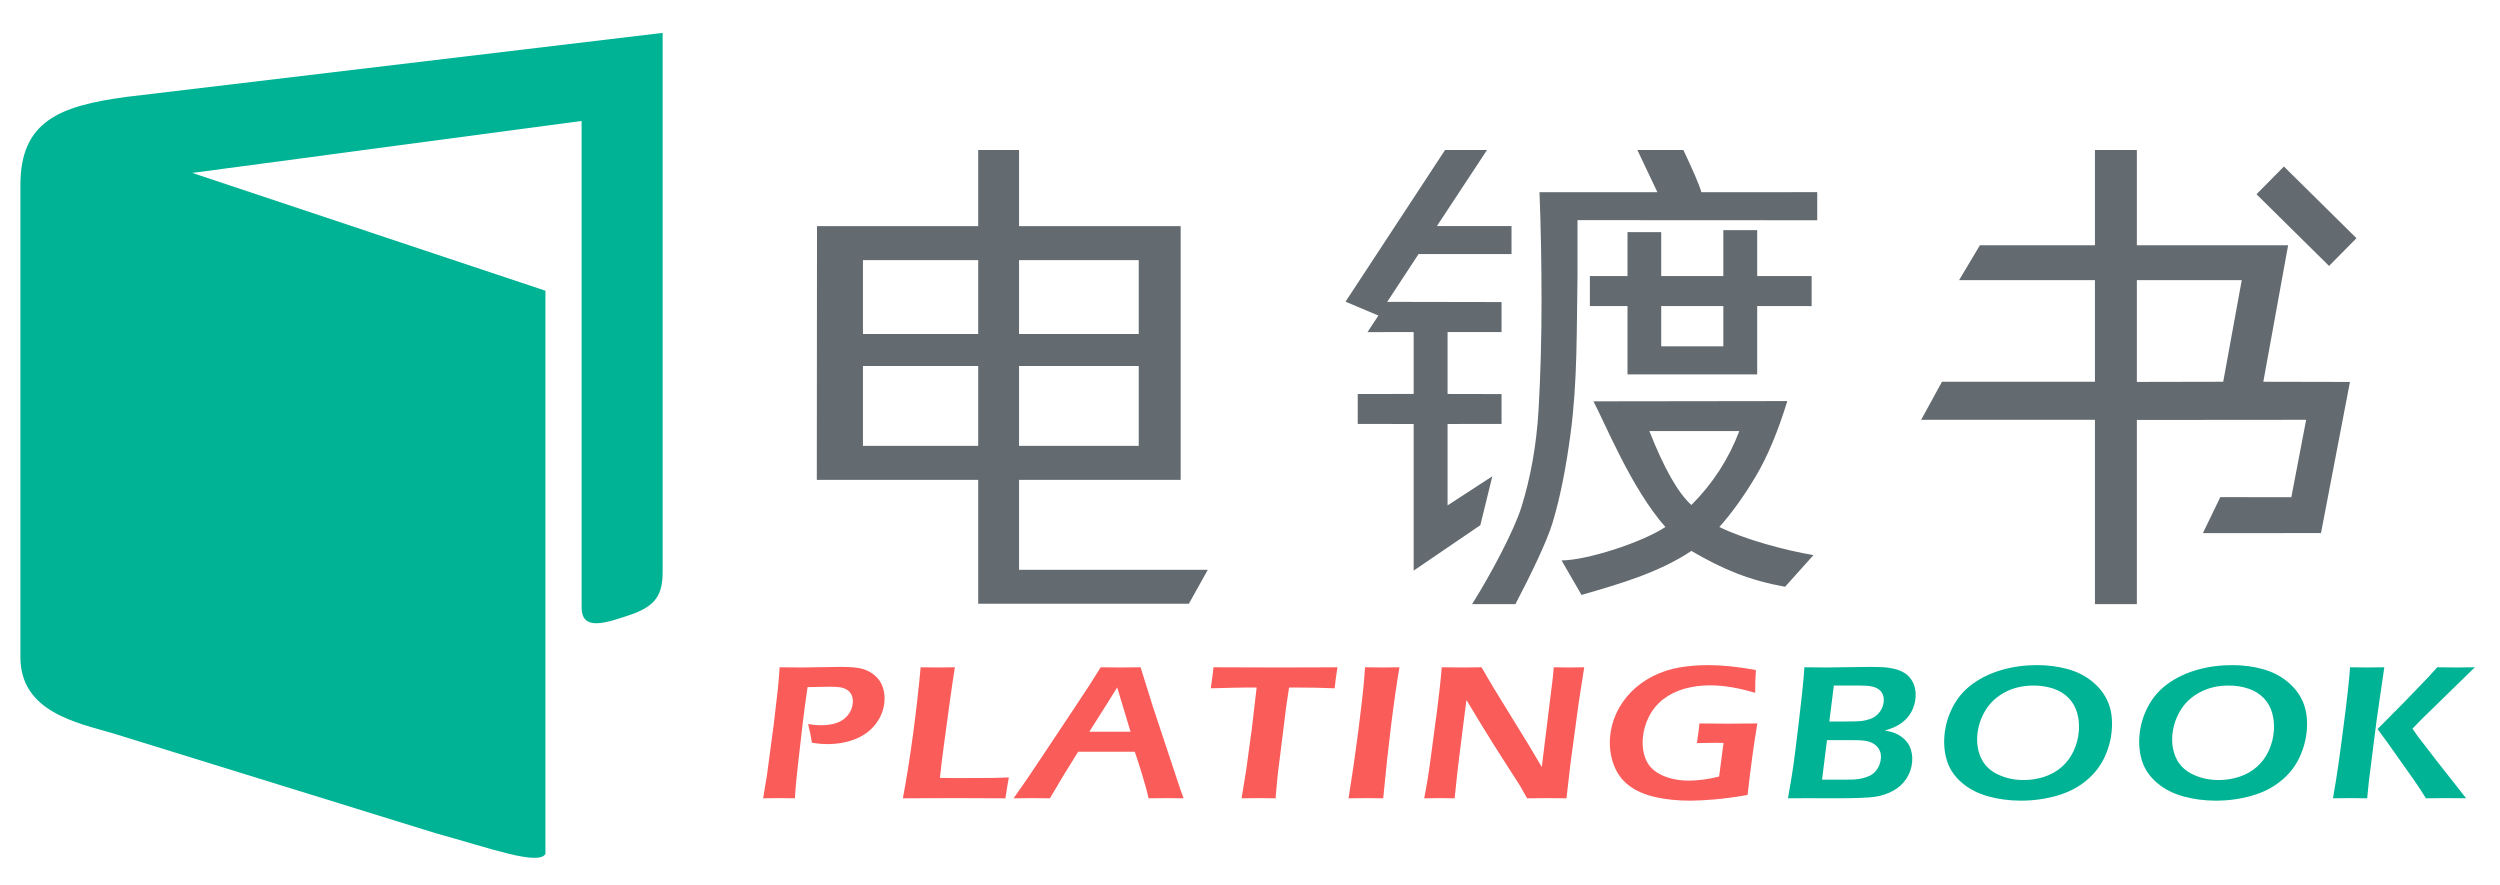
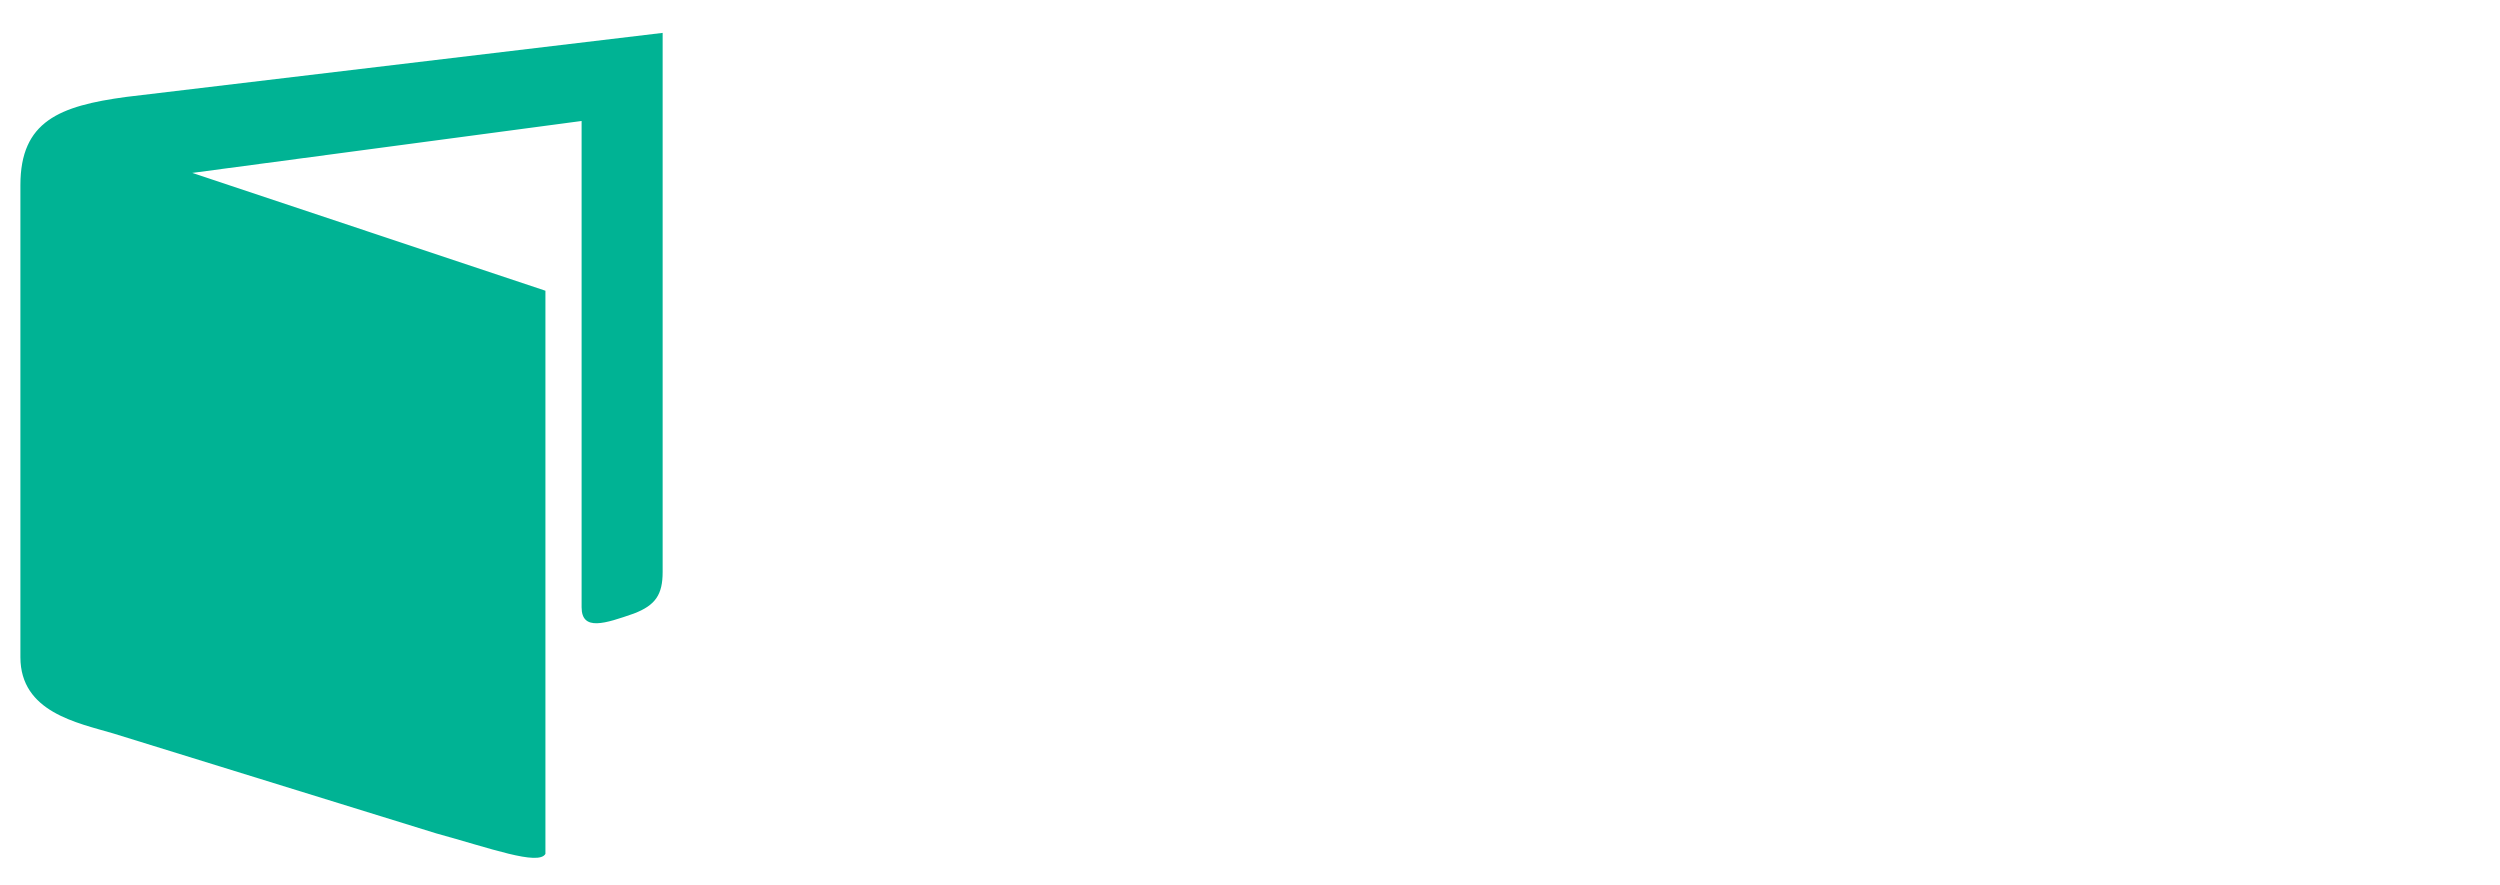
<svg xmlns="http://www.w3.org/2000/svg" xml:space="preserve" width="48mm" height="17mm" version="1.1" style="shape-rendering:geometricPrecision; text-rendering:geometricPrecision; image-rendering:optimizeQuality; fill-rule:evenodd; clip-rule:evenodd" viewBox="0 0 4800 1700">
  <defs>
    <style type="text/css">
   
    .fil0 {fill:#00B394}
    .fil2 {fill:#00B394;fill-rule:nonzero}
    .fil1 {fill:#FA5C59;fill-rule:nonzero}
    .fil3 {fill:#636B70;fill-rule:nonzero}
   
  </style>
  </defs>
  <g id="图层_x0020_1">
    <g id="_1942588825168">
      <path class="fil0" d="M39.17 355.27l0 906.55c0,105.51 109.24,125.97 178.34,146.4l619.97 191.86c103.36,28.32 196.49,62.54 209.73,39.39l0 0 0 -1081.25 -678.05 -226.24 747.51 -99.7 0 933.61c0,46.84 45.64,31.11 100.14,12.2 41.84,-15.93 55.46,-36.57 55.46,-79.85l0 -1035.09 -1030.15 122.97c-127.96,17.27 -202.95,46.63 -202.95,169.15z" />
      <g>
-         <path class="fil1" d="M1465.19 1532.75l7.26 -43.69 12.93 -96.74 8.19 -70.22c0.66,-6.41 1.24,-12.82 1.77,-19.36 0.38,-4.77 0.9,-12.01 1.53,-21.56 17.62,0.25 31.93,0.38 42.93,0.38 8.82,0 21.11,-0.19 36.8,-0.57 15.77,-0.38 28.2,-0.57 37.45,-0.57 18.98,0 32.92,1.26 41.68,3.71 9.23,2.71 17.22,6.92 23.95,12.71 6.66,5.78 11.53,12.69 14.62,20.8 3.44,9.05 4.69,18.86 3.85,29.29 -1.27,15.78 -6.86,30.18 -16.87,43.13 -9.93,12.94 -23.06,22.63 -39.3,29.04 -16.32,6.35 -34.01,9.55 -53.27,9.55 -9.38,0 -19.33,-0.88 -29.84,-2.63 -1.94,-12.77 -4.36,-24.71 -7.28,-35.84 8.41,1.51 16.82,2.27 25.22,2.27 11.43,0 21.42,-1.51 30.07,-4.59 8.65,-3.09 15.75,-8.05 21.24,-14.96 5.5,-6.92 8.6,-14.71 9.3,-23.39 0.41,-5.09 -0.27,-9.8 -1.98,-14.08 -1.71,-4.27 -4.39,-7.73 -8.13,-10.31 -3.67,-2.58 -7.84,-4.27 -12.49,-5.22 -4.73,-0.88 -11.39,-1.38 -20.21,-1.38 -7.69,0 -15.46,0.13 -23.24,0.38 -7.86,0.25 -14.78,0.38 -20.85,0.38 -3.56,24.07 -6.68,47.08 -9.23,69.08l-8.13 70.35c-2.78,24.95 -4.68,43.24 -5.62,54.87 -0.36,4.47 -0.79,10.82 -1.32,19.17l-29.96 -0.37c-3.88,0 -14.26,0.13 -31.07,0.37zm268.32 0c6.99,-36.96 13.56,-78.2 19.62,-123.58 6.04,-45.39 10.89,-88.07 14.53,-127.99 14.09,0.25 25.79,0.38 35.18,0.38 6.35,0 16.52,-0.13 30.51,-0.38 -3.55,22.12 -7.2,47.28 -11.02,75.5l-10.04 73.86c-2.89,21.12 -5.5,42.12 -7.68,62.99l35.53 0.38c33.31,0 55.26,-0.13 65.71,-0.32 10.52,-0.13 20.85,-0.5 31.12,-1 -2.24,12.13 -4.44,25.46 -6.61,40.16 -36.18,-0.24 -67.14,-0.37 -92.89,-0.37l-65.14 0.19 -38.82 0.18zm212.59 0c16.14,-22.63 35.25,-50.54 57.19,-83.85l61.89 -93.1c19.32,-28.73 35.37,-53.63 48.2,-74.62 17.97,0.25 30.59,0.38 38.07,0.38 13.13,0 25.91,-0.13 38.49,-0.38l23.49 75.37 51.79 155.9 7.26 20.3 -30.94 -0.37c-7.2,0 -19.2,0.13 -36.15,0.37 -2.44,-10.94 -6.48,-25.65 -12.11,-44.25 -5.63,-18.54 -10.49,-33.57 -14.5,-45.14l-108.72 0c-18.51,29.24 -36.58,59.03 -54.25,89.39l-33.77 -0.37c-6.42,0 -18.36,0.13 -35.94,0.37zm145.4 -127.86l79.16 0 -25.68 -85.05 -19.21 30.93 -34.27 54.12zm292.33 127.86l8.77 -53.81 10.96 -80.08 9.17 -78.83 -14.32 0 -13.43 0.18 -12.71 0.13 -47.57 1.2c2.55,-17.67 4.26,-31.12 5.15,-40.36 39.56,0.25 81.04,0.38 124.36,0.38l74.09 -0.19 39.6 -0.19c-2.82,17.47 -4.53,30.93 -5.29,40.36 -24.9,-1.01 -48.78,-1.51 -71.64,-1.51l-15.94 0 -5.11 33.63 -16.2 129.43 -2.17 21.69c-0.86,8.99 -1.68,18.29 -2.46,27.97l-31.44 -0.37c-3.46,0 -14.75,0.13 -33.82,0.37zm205.39 0c6.85,-42.24 13.1,-85.62 18.85,-130 5.7,-44.44 9.49,-78.38 11.38,-101.83l1.38 -19.74 34.47 0.38c1.9,0 12.5,-0.13 31.64,-0.38 -10.99,64.62 -21.34,148.48 -31.19,251.57l-30.45 -0.37c-5.08,0 -17.15,0.13 -36.08,0.37zm145.2 0c4.45,-21.99 8.49,-46.7 12.1,-74.11l12.07 -90.27c4.32,-32.69 7.51,-61.73 9.56,-87.19 15.92,0.25 29.39,0.38 40.47,0.38 8.25,0 20.26,-0.13 36.08,-0.38 13.64,24.2 32.62,55.76 56.93,94.74 24.31,38.97 43.87,71.21 58.61,96.74l21.1 -171.05c0.47,-4.03 1.09,-10.88 1.86,-20.43 12.96,0.25 22.76,0.38 29.39,0.38 2.68,0 12.36,-0.13 29.1,-0.38l-10.53 67.64 -15.66 115.73 -7.89 68.2c-14.37,-0.24 -26.57,-0.37 -36.59,-0.37 -8.04,0 -21.03,0.13 -38.97,0.37 -6.04,-10.94 -10.61,-19.04 -13.71,-24.32 -4.99,-8.12 -15.71,-24.83 -32.16,-50.11 -10.8,-16.71 -24.17,-38.09 -40.28,-64.17 -11.78,-19.18 -21.87,-35.9 -30.25,-50.11 -2.73,19.87 -7.47,56.83 -14.14,110.76 -2.76,22.01 -5.62,47.97 -8.6,77.95 -12.96,-0.24 -22.26,-0.37 -28.05,-0.37 -4.58,0 -14.68,0.13 -30.44,0.37zm528.45 -143.7c18.96,0.25 37.16,0.37 54.44,0.37 22.72,0 41.64,-0.12 56.76,-0.37 -6.91,41.24 -13.14,87 -18.73,137.29 -23.19,4.03 -44.02,6.85 -62.64,8.49 -18.54,1.63 -34.35,2.45 -47.26,2.45 -24.27,0 -46.52,-2.26 -66.9,-6.79 -20.3,-4.59 -37.28,-11.95 -50.78,-22.13 -13.51,-10.18 -23.29,-23.63 -29.43,-40.23 -6.21,-16.66 -8.53,-34.25 -7.04,-52.8 1.27,-15.85 5.32,-31.12 12.09,-45.83 6.76,-14.77 16.09,-28.22 28.02,-40.55 11.93,-12.26 26.01,-22.5 42.12,-30.67 16.18,-8.17 33.06,-13.7 50.74,-16.72 17.67,-3.02 36.2,-4.53 55.68,-4.53 26.74,0 57.18,3.14 91.38,9.43 -0.98,13.89 -1.44,28.48 -1.4,43.75 -31.69,-9.55 -60.73,-14.33 -86.98,-14.33 -16.93,0 -33.11,2.13 -48.55,6.41 -15.38,4.34 -28.9,11 -40.63,19.99 -11.67,9.06 -20.89,20.18 -27.68,33.5 -6.78,13.33 -10.71,27.1 -11.85,41.31 -1.28,15.84 0.82,29.98 6.38,42.43 5.49,12.44 15.72,22.13 30.55,28.98 14.83,6.85 32.26,10.31 52.16,10.31 7.34,0 15.92,-0.63 25.97,-1.83 9.97,-1.19 20.44,-3.2 31.39,-6.09l8.51 -64.5 -16.22 -0.19c-9.17,0 -20.82,0.19 -34.96,0.57 2.59,-16.41 4.16,-28.98 4.86,-37.72z" />
-         <path class="fil2" d="M3432.86 1532.75c4.7,-26.02 8.25,-47.39 10.57,-63.92 2.33,-16.6 5.81,-44.95 10.58,-84.99 4.78,-40.05 7.7,-67.58 8.91,-82.54 0.37,-4.59 0.9,-11.25 1.48,-20.12 17.33,0.25 31.72,0.38 43.14,0.38 11.58,0 25.84,-0.19 42.8,-0.57 16.96,-0.38 30.95,-0.57 41.96,-0.57 15.45,0 26.97,0.64 34.71,1.77 7.67,1.19 14.44,2.88 20.33,5.21 5.87,2.39 10.73,5.22 14.62,8.55 3.81,3.4 7.1,7.35 9.68,12.01 2.6,4.59 4.38,9.55 5.36,14.9 1.07,5.27 1.33,10.75 0.89,16.22 -0.56,6.91 -2.01,13.45 -4.4,19.61 -2.34,6.22 -5.47,11.76 -9.39,16.72 -3.93,4.96 -8.36,9.24 -13.3,12.7 -4.94,3.52 -9.67,6.22 -14.14,8.18 -4.38,1.94 -10.27,4.08 -17.64,6.28 6.39,1.19 11.44,2.38 15.23,3.58 3.71,1.19 7.73,2.96 11.92,5.34 4.18,2.39 8.09,5.47 11.74,9.24 3.58,3.77 6.43,7.74 8.42,11.95 2,4.14 3.46,8.8 4.31,13.95 0.93,5.09 1.15,10.37 0.7,15.97 -0.96,11.81 -4.65,22.63 -11.16,32.5 -6.5,9.8 -15.04,17.6 -25.59,23.32 -10.47,5.72 -22.07,9.56 -34.71,11.44 -12.58,1.95 -39.11,2.89 -79.61,2.89l-50.01 -0.18 -37.4 0.18zm79.46 -147.47l33.16 0c14.11,0 23.65,-0.31 28.57,-0.94 4.92,-0.57 10.17,-1.77 15.67,-3.58 5.51,-1.77 10.25,-4.53 14.21,-8.24 4.04,-3.71 7.06,-7.86 9.19,-12.32 2.05,-4.46 3.26,-8.99 3.63,-13.64 0.37,-4.53 -0.21,-8.8 -1.72,-12.89 -1.57,-4.02 -4.13,-7.35 -7.72,-10 -3.67,-2.64 -8.11,-4.52 -13.45,-5.66 -5.27,-1.19 -13.2,-1.75 -23.57,-1.75l-49.32 0 -8.65 69.02zm-14 111.64l46.85 0c9.45,0 16.89,-0.31 22.23,-1.01 5.35,-0.68 10.46,-1.88 15.47,-3.64 4.94,-1.76 8.83,-3.58 11.74,-5.6 2.9,-1.94 5.58,-4.52 7.95,-7.6 2.36,-3.08 4.34,-6.6 5.92,-10.5 1.52,-3.89 2.47,-7.92 2.81,-12.13 0.46,-5.72 -0.26,-10.75 -2.09,-15.09 -1.85,-4.34 -4.8,-8.05 -8.84,-11.25 -4.05,-3.14 -8.94,-5.4 -14.55,-6.85 -5.67,-1.45 -14.36,-2.14 -26.15,-2.14l-51.85 0 -9.49 75.81zm412.95 -219.89c20.47,0 39.95,2.51 58.45,7.55 18.44,5.02 34.49,13.26 48.18,24.58 13.7,11.37 23.64,24.57 29.83,39.73 6.19,15.08 8.52,32.69 6.89,52.86 -1.52,18.86 -6.5,36.96 -14.87,54.19 -8.45,17.28 -20.5,32.12 -36.26,44.57 -15.67,12.51 -34.35,21.75 -55.99,27.72 -21.58,6.03 -44.05,9.05 -67.34,9.05 -22.01,0 -42.95,-2.76 -62.83,-8.29 -19.87,-5.54 -36.6,-14.15 -50.33,-25.97 -13.72,-11.76 -23.15,-25.34 -28.2,-40.61 -5.12,-15.28 -6.96,-31.8 -5.52,-49.66 1.57,-19.49 7.02,-38.16 16.35,-55.94 9.35,-17.86 22.17,-32.57 38.49,-44.26 16.25,-11.63 34.95,-20.5 56.03,-26.47 21.02,-6.03 43.42,-9.05 67.12,-9.05zm-6.47 39.23c-20.82,0 -39.22,4.27 -55.29,12.82 -16.07,8.55 -28.65,20.24 -37.6,35.01 -8.95,14.84 -14.12,30.81 -15.5,48.03 -1.29,15.97 1.27,30.68 7.65,44.2 6.47,13.44 17.14,23.69 32.11,30.74 14.95,7.1 31.45,10.62 49.44,10.62 13.62,0 26.84,-2.08 39.53,-6.29 12.68,-4.15 23.91,-10.5 33.63,-19.04 9.65,-8.56 17.26,-18.86 22.81,-30.94 5.49,-12 8.75,-24.57 9.8,-37.59 0.97,-12.13 -0.13,-23.82 -3.25,-35.01 -3.2,-11.19 -8.69,-20.81 -16.58,-28.85 -7.9,-8.05 -17.65,-14.03 -29.39,-17.92 -11.69,-3.83 -24.17,-5.78 -37.36,-5.78zm380.91 -39.23c20.47,0 39.95,2.51 58.45,7.55 18.44,5.02 34.49,13.26 48.18,24.58 13.7,11.37 23.64,24.57 29.83,39.73 6.19,15.08 8.52,32.69 6.89,52.86 -1.52,18.86 -6.5,36.96 -14.87,54.19 -8.45,17.28 -20.5,32.12 -36.26,44.57 -15.67,12.51 -34.35,21.75 -55.99,27.72 -21.58,6.03 -44.05,9.05 -67.34,9.05 -22.01,0 -42.95,-2.76 -62.83,-8.29 -19.87,-5.54 -36.6,-14.15 -50.33,-25.97 -13.72,-11.76 -23.15,-25.34 -28.2,-40.61 -5.12,-15.28 -6.96,-31.8 -5.52,-49.66 1.57,-19.49 7.02,-38.16 16.35,-55.94 9.35,-17.86 22.17,-32.57 38.49,-44.26 16.25,-11.63 34.95,-20.5 56.03,-26.47 21.02,-6.03 43.42,-9.05 67.12,-9.05zm-6.47 39.23c-20.82,0 -39.22,4.27 -55.29,12.82 -16.07,8.55 -28.65,20.24 -37.6,35.01 -8.95,14.84 -14.12,30.81 -15.5,48.03 -1.29,15.97 1.27,30.68 7.65,44.2 6.47,13.44 17.14,23.69 32.11,30.74 14.95,7.1 31.45,10.62 49.44,10.62 13.62,0 26.84,-2.08 39.53,-6.29 12.68,-4.15 23.91,-10.5 33.63,-19.04 9.65,-8.56 17.26,-18.86 22.81,-30.94 5.49,-12 8.75,-24.57 9.8,-37.59 0.97,-12.13 -0.13,-23.82 -3.25,-35.01 -3.2,-11.19 -8.69,-20.81 -16.58,-28.85 -7.9,-8.05 -17.65,-14.03 -29.39,-17.92 -11.69,-3.83 -24.17,-5.78 -37.36,-5.78zm200.03 216.49c4.27,-24.07 7.63,-44.82 10.09,-62.29 3.64,-24.96 8.31,-60.22 14.03,-105.8 3.85,-31.18 6.33,-53.3 7.37,-66.32l1.39 -17.16c17.13,0.25 28.34,0.38 33.77,0.38 3.6,0 14.19,-0.13 31.92,-0.38l-14.43 99.51 -15.18 119.25 -3.27 32.81 -32 -0.37c-3.81,0 -15.04,0.13 -33.69,0.37zm85.63 -132.95l51.06 -51.48 46.74 -48.54c3.31,-3.52 8.89,-9.73 16.81,-18.6l36.87 0.38c1.55,0 13.27,-0.13 35.38,-0.38l-102.46 99.95 -17.38 17.92 11.65 16.53c1.72,2.33 14.05,18.3 36.93,47.84l54.46 69.33 -36.8 -0.37c-6.49,0 -19.9,0.13 -40.31,0.37l-11.79 -18.41c-2.18,-3.58 -6.15,-9.37 -11.78,-17.48l-50.55 -71.48 -18.83 -25.58z" />
-       </g>
-       <path class="fil3" d="M2282.59 1159.21l-404.44 0 0 -237.82 -309.89 -0.02 0.39 -487.24 309.5 0 0 -146.12 78.42 0 0 146.12 310.33 0 0 487.24 -310.33 0.02 0 172.68 362.34 0 -36.32 65.14zm-96.22 -303.13l0 -153.36 -229.8 0 0 153.36 229.8 0zm-308.22 0l0 -153.36 -221.28 0 0 153.36 221.28 0zm308.22 -214.74l0 -141.91 -229.8 0 0 141.91 229.8 0zm-308.22 0l0 -141.91 -221.28 0 0 141.91 221.28 0zm1304.03 -272.36l-38.43 -80.97 88.33 0c16.64,35.22 30.66,66.48 34.57,80.97l222.43 -0.02 0 53.95 -460.26 -0.25 0 107.37c-1.82,101.3 0.21,202 -13.42,303.14 -7.89,58.58 -18.03,115.83 -34.54,170.71 -10.95,36.37 -42.84,101.86 -71.27,156.07l-83.24 0c34.8,-54.89 80.66,-140.88 94.94,-186.84 17.81,-57.39 28.8,-119.48 32.73,-185.93 3.76,-66.62 5.72,-135.69 5.72,-207.22 0,-74.14 -1.3,-144.53 -3.92,-210.98l226.36 0zm-129.62 161.05l72.24 0 0 -84.29 64.75 0 0 84.29 119.24 0 0 -88.21 65.03 0 0 88.21 104.53 -0.03 0 57.72 -104.53 -0.05 0 131.16 -249.02 0 0 -131.18 -72.24 0 0 -57.62zm-469.13 49.17l191.09 -291.19 80.56 0 -96.24 146.1 143.29 -0.07 0 53.79 -178.5 -0.01 -60.15 91.74 219.5 0.4 0 57.59 -103.61 0.02 0 118.83 103.61 0.22 0 57.35 -103.61 0.05 0 156.3 85.93 -55.89 -23.03 93.9 -128.04 87.26 0 -281.57 -107.37 -0.03 0 -57.56 107.37 -0.03 0 -118.83 -88.59 0.09 20.85 -31.8 -63.06 -26.66zm476 191.36c145.47,0 248.4,-0.5 372.2,-0.5 -18.01,58.76 -38.38,107.45 -61.38,145.84 -22.96,38.34 -46.15,70.21 -69.07,95.92 48.01,23.8 127.4,45.14 180.73,53.98l-54.59 60.83c-69.55,-12.68 -119.06,-33.39 -179.83,-68.83 -63.41,42.16 -138.39,63.48 -210.98,84.47l-38.33 -66.27c46.9,0 153.11,-33.66 199.39,-64.18 -65.08,-73.43 -115.57,-198.75 -138.14,-241.26zm188.06 199.03c40.92,-40.93 71.53,-88.23 91.99,-141.92l-172.68 0c28.15,71.53 55,118.84 80.69,141.92zm61.3 -304.6l0 -77.34 -119.24 0 0 77.34 119.24 0zm713.52 -194.11l0 -182.87 80.45 0 0 182.87 290.43 0 -47.62 262.08 166.33 0.36 -55.61 290.22 -226.74 0.04 33.44 -69.1 136.38 0.21 28.42 -148.65 -325.03 0.28 0 353.63 -80.45 0 0 -353.91 -333.72 0 39.98 -73.08c91.86,0 185.08,0 293.74,0l0 -195.06 -260.88 0 39.98 -67.02c54.13,0 135.98,0 220.9,0zm246.27 262.08l35.57 -195.06 -201.39 0 0 195.4 165.82 -0.34zm116.51 -413.27l139.33 137.63 -52.63 53.28 -139.33 -137.63 52.63 -53.28z" />
+         </g>
    </g>
  </g>
</svg>